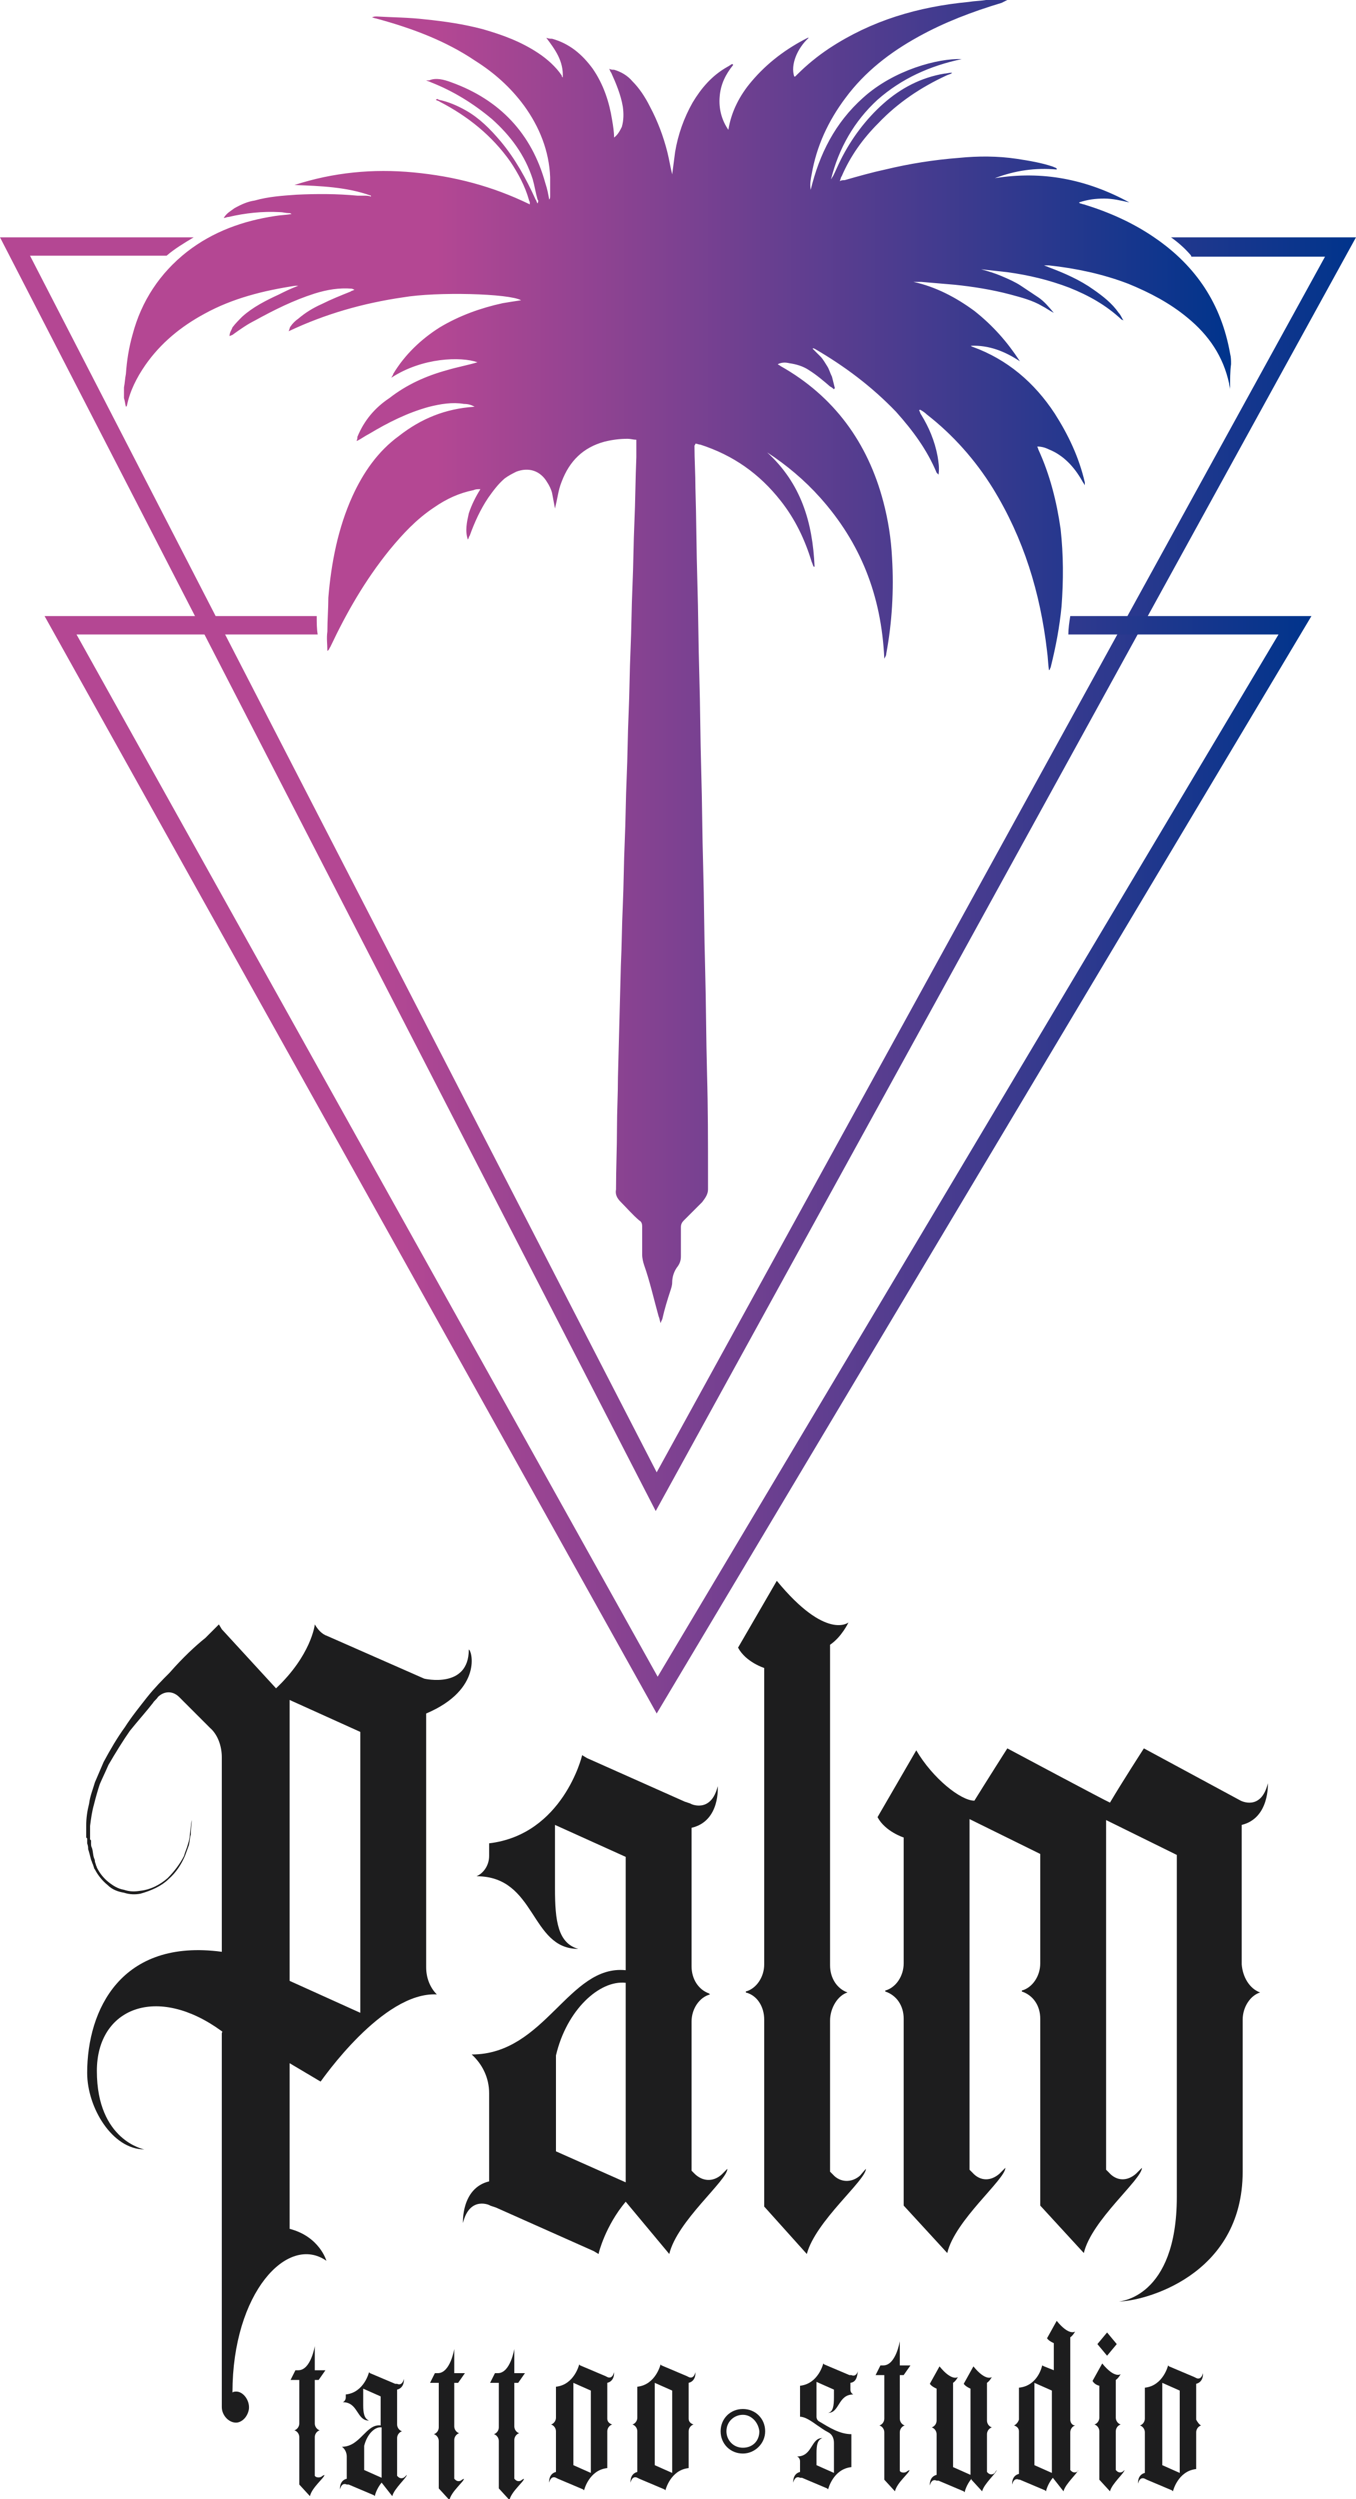
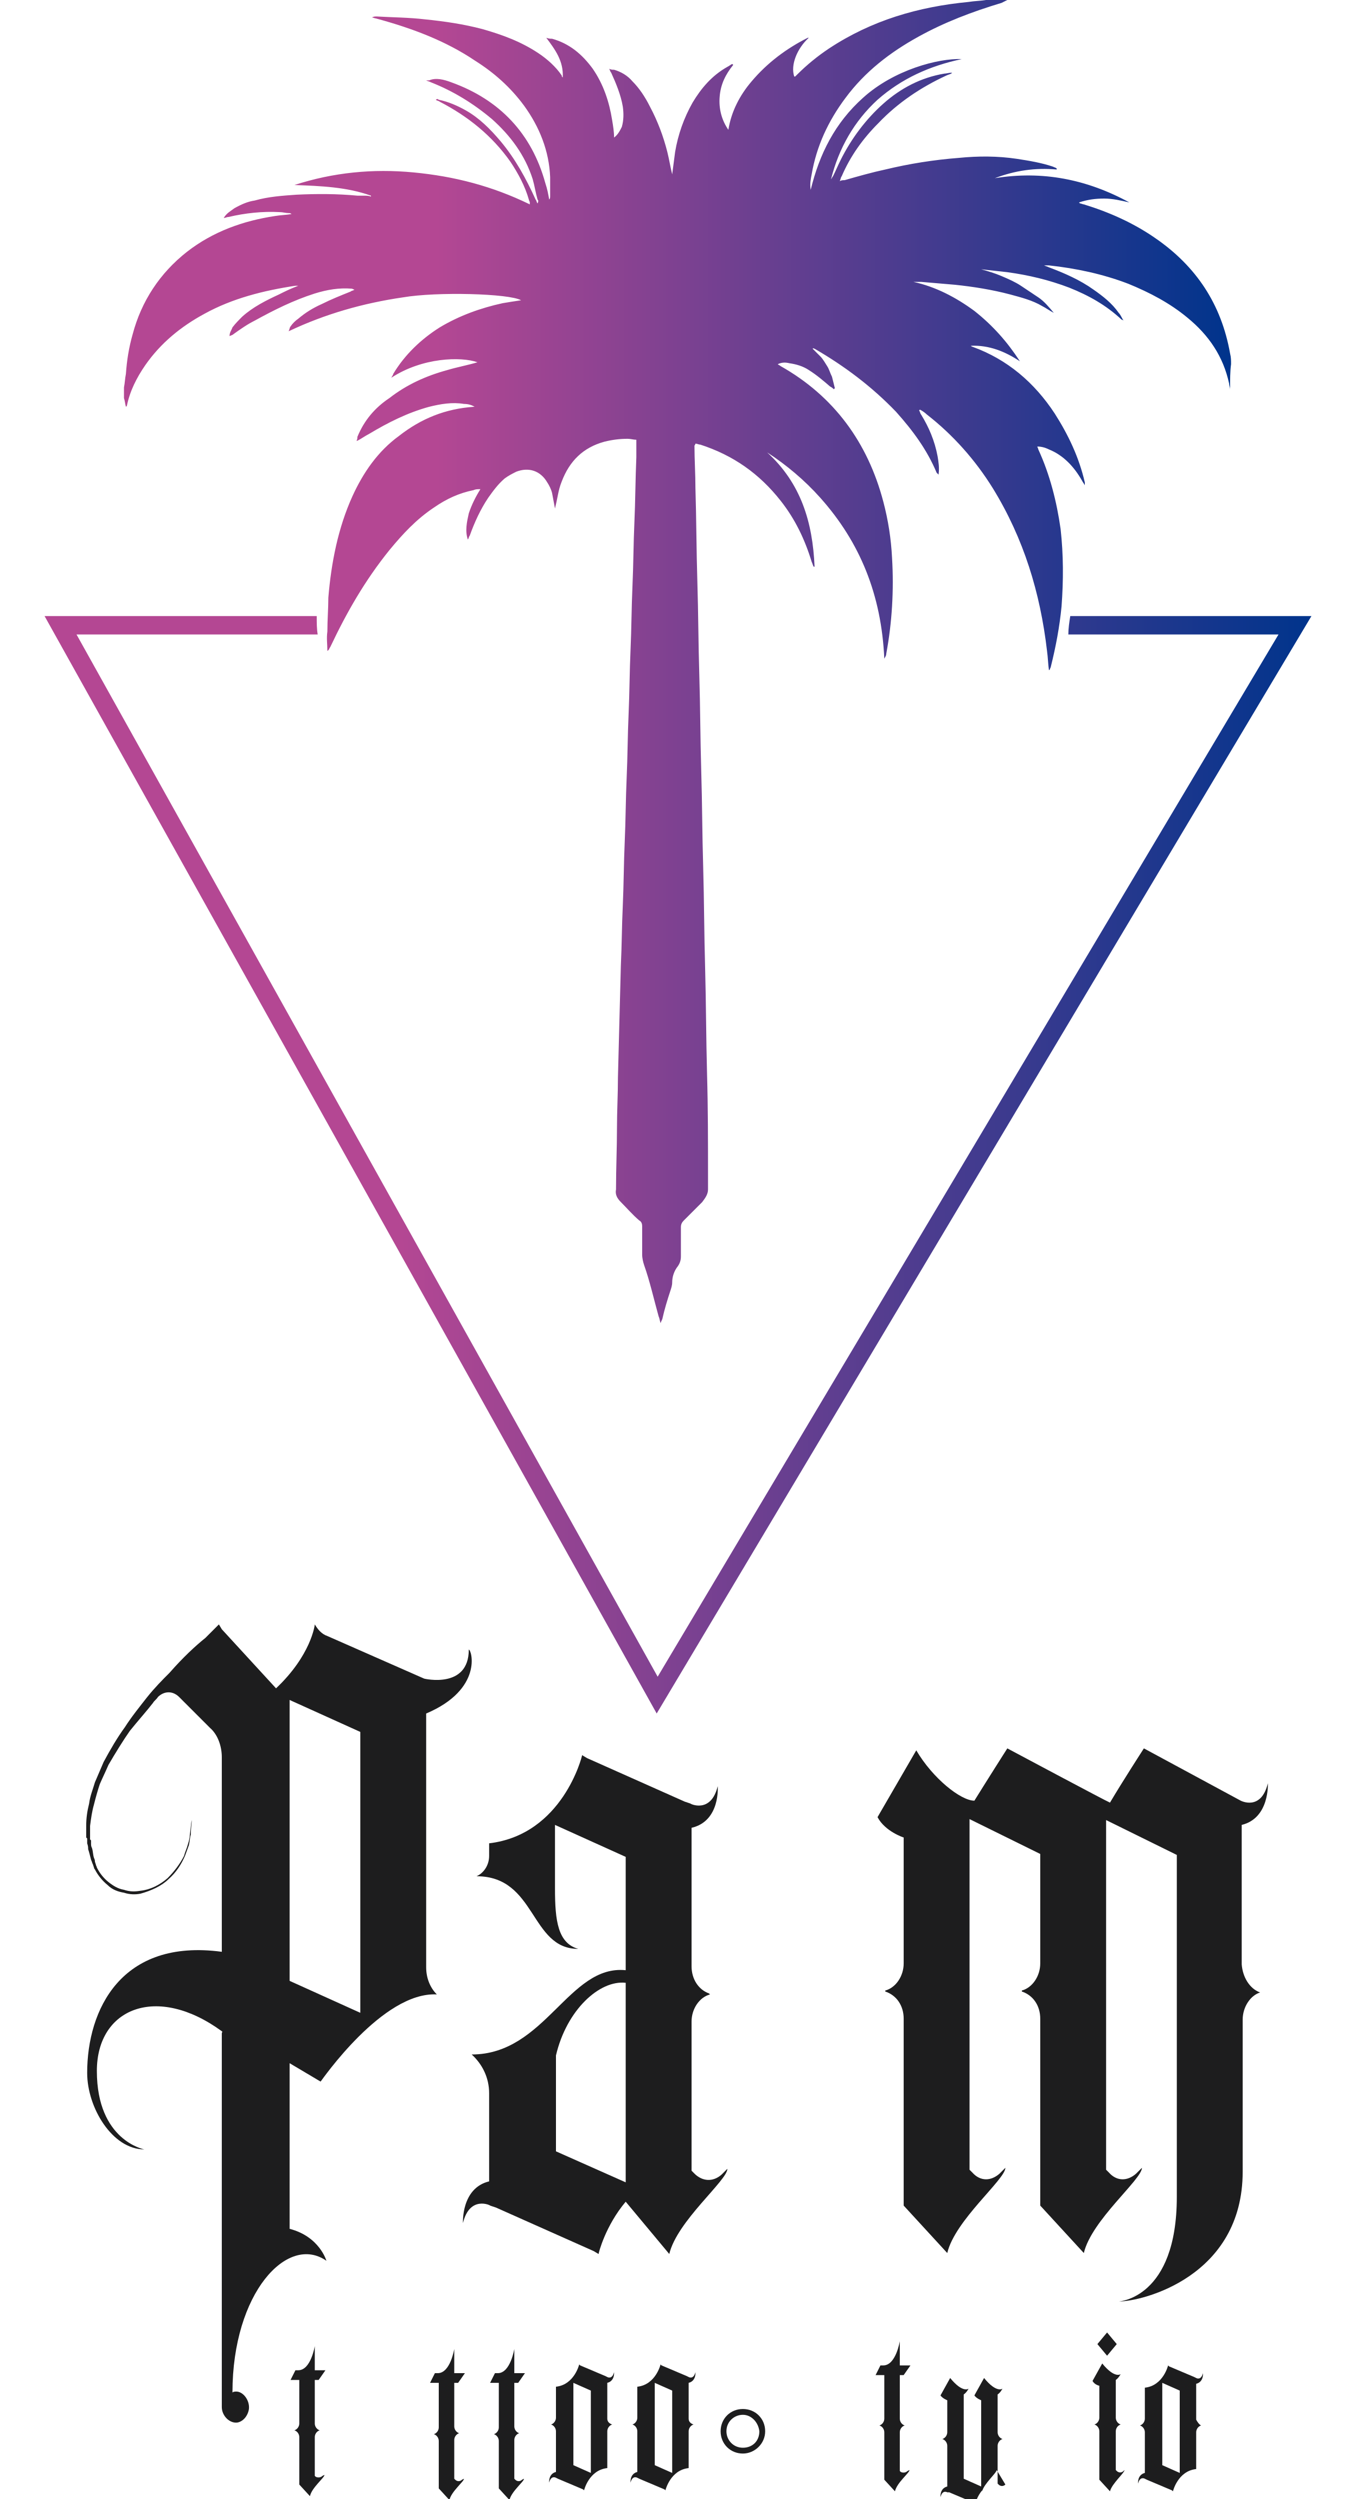
<svg xmlns="http://www.w3.org/2000/svg" version="1.1" id="Capa_1" x="0px" y="0px" viewBox="0 0 140 258" style="enable-background:new 0 0 140 258;" xml:space="preserve">
  <style type="text/css">
	.st0{fill:#1D1D1E;}
	.st1{fill:url(#SVGID_1_);}
	.st2{fill:url(#SVGID_2_);}
	.st3{fill:url(#SVGID_3_);}
</style>
  <g>
    <path class="st0" d="M33.3,255.6l0.2-0.1c0,0.3-1.3,1.3-1.5,2.2l-1.1-1.2v-4.9c0-0.3-0.2-0.6-0.5-0.7h0h0c0.3-0.1,0.5-0.4,0.5-0.7   v-4.5h-0.9l0.5-1h0.3c1.3,0,1.7-2.5,1.7-2.5v2.5h1.1l-0.7,1h-0.4v4.5c0,0.3,0.2,0.6,0.5,0.7c-0.3,0.1-0.5,0.4-0.5,0.7v4l0.1,0.1   C32.8,255.8,33.1,255.8,33.3,255.6z" />
-     <path class="st0" d="M42,255.5c0,0.3-1.3,1.4-1.5,2.2l-1.1-1.4c-0.5,0.6-0.7,1.3-0.7,1.4l-0.1-0.1l-2.6-1.1l-0.2,0   c0,0-0.5-0.3-0.7,0.5c0,0-0.1-0.9,0.7-1.1v-2.3c0-0.4-0.2-0.8-0.5-1c1.9,0,2.5-2.4,4-2.2v-3l-1.8-0.8v1.7c0,0.8,0.1,1.4,0.6,1.6   c-1.3,0-1.1-1.9-2.7-1.9c0.2-0.1,0.3-0.3,0.3-0.5v-0.3c1.9-0.2,2.4-2.3,2.4-2.3l0.1,0.1l2.6,1.1l0.2,0c0,0,0.5,0.3,0.7-0.5   c0,0,0.1,0.9-0.7,1.1v3.6c0,0.3,0.2,0.6,0.5,0.7l0,0c-0.3,0.1-0.5,0.4-0.5,0.7v3.8v0.1l0.1,0.1c0.2,0.2,0.5,0.2,0.7,0L42,255.5z    M39.4,250.6c-0.7-0.1-1.5,0.7-1.8,1.9v2.5l1.8,0.8V250.6z" />
-     <path class="st0" d="M87.8,246v0.7c0,0.2,0.1,0.4,0.3,0.5c-1.6,0-1.4,1.9-2.6,1.9c0.5-0.1,0.6-0.7,0.6-1.6v-0.8l-1.8-0.8v3.6   c0,0.2,0.1,0.4,0.3,0.5c1,0.6,2.1,1.3,3.3,1.3v3.4c-1.9,0.2-2.4,2.3-2.4,2.3l-0.1-0.1l-2.6-1.1l-0.2,0c0,0-0.5-0.3-0.7,0.5   c0,0-0.1-0.9,0.7-1.1v-1.1v0c0-0.2-0.1-0.4-0.3-0.5c1.6,0,1.4-1.9,2.6-1.9c-0.5,0.2-0.6,0.7-0.6,1.6v1.2l1.8,0.8l0-3.1   c0-0.5-0.2-0.9-0.6-1.1c-0.4-0.2-0.8-0.5-1.1-0.7c-0.7-0.5-1.3-0.9-1.8-0.9v-3.2c1.9-0.2,2.4-2.3,2.4-2.3l0.1,0.1l2.6,1.1l0.2,0   c0,0,0.5,0.3,0.7-0.5C88.5,244.9,88.6,245.9,87.8,246z" />
    <path class="st0" d="M93.7,255.1l0.2-0.1c0,0.3-1.3,1.3-1.5,2.2l-1.1-1.2v-4.9c0-0.3-0.2-0.6-0.5-0.7h0h0c0.3-0.1,0.5-0.4,0.5-0.7   v-4.5h-0.9l0.5-1h0.3c1.3,0,1.7-2.5,1.7-2.5v2.5H94l-0.7,1h-0.4v4.5c0,0.3,0.2,0.6,0.5,0.7c-0.3,0.1-0.5,0.4-0.5,0.7v4l0.1,0.1   C93.2,255.3,93.5,255.3,93.7,255.1z" />
    <path class="st0" d="M47.7,256l0.2-0.1c0,0.3-1.3,1.3-1.5,2.2l-1.1-1.2v-4.9c0-0.3-0.2-0.6-0.5-0.7h0h0c0.3-0.1,0.5-0.4,0.5-0.7   V246h-0.9l0.5-1h0.3c1.3,0,1.7-2.5,1.7-2.5v2.5H48l-0.7,1h-0.4v4.5c0,0.3,0.2,0.6,0.5,0.7c-0.3,0.1-0.5,0.4-0.5,0.7v4L47,256   C47.2,256.2,47.5,256.2,47.7,256z" />
    <path class="st0" d="M53.9,256l0.2-0.1c0,0.3-1.3,1.3-1.5,2.2l-1.1-1.2v-4.9c0-0.3-0.2-0.6-0.5-0.7h0h0c0.3-0.1,0.5-0.4,0.5-0.7   V246h-0.9l0.5-1h0.3c1.3,0,1.7-2.5,1.7-2.5v2.5h1.1l-0.7,1h-0.4v4.5c0,0.3,0.2,0.6,0.5,0.7c-0.3,0.1-0.5,0.4-0.5,0.7v4l0.1,0.1   C53.4,256.2,53.7,256.2,53.9,256z" />
-     <path class="st0" d="M102.9,255c0,0.3-1.3,1.4-1.5,2.2l-1.1-1.2v-0.1c-0.5,0.6-0.7,1.3-0.7,1.4l-0.1-0.1l-2.6-1.1l-0.2,0   c0,0-0.5-0.3-0.7,0.5c0,0-0.1-0.9,0.7-1.1v-4.2c0-0.3-0.2-0.6-0.5-0.7h0l0,0c0.3-0.1,0.5-0.4,0.5-0.7v-3.3c0,0-0.5-0.2-0.7-0.5   l1-1.8c1.3,1.6,1.9,1.1,1.9,1.1s-0.2,0.4-0.5,0.6v8.7l1.8,0.8v-8.9c0,0-0.5-0.2-0.7-0.5l1-1.8c1.3,1.6,1.9,1.1,1.9,1.1   s-0.2,0.4-0.5,0.6v3.9c0,0.3,0.2,0.6,0.5,0.7l0,0c-0.3,0.1-0.5,0.4-0.5,0.7v3.8v0.1l0.1,0.1c0.2,0.2,0.5,0.2,0.7,0L102.9,255z" />
-     <path class="st0" d="M111.3,255c0,0.3-1.3,1.4-1.5,2.2l-1.1-1.4c-0.5,0.6-0.7,1.3-0.7,1.4l-0.1-0.1l-2.6-1.1l-0.1,0   c0,0-0.5-0.3-0.7,0.5c0,0-0.1-0.9,0.7-1.1v-1.2V251c0-0.3-0.2-0.5-0.5-0.6h0l0,0c0.2-0.1,0.4-0.3,0.5-0.6v-3.3   c2-0.2,2.4-2.3,2.4-2.3l0.2,0.1l1,0.4v-0.8v-2c0,0-0.5-0.2-0.7-0.5l1-1.8c1.3,1.6,1.9,1.1,1.9,1.1s-0.2,0.4-0.5,0.6v8.5   c0,0.3,0.2,0.6,0.5,0.6v0c-0.3,0.1-0.5,0.4-0.5,0.7v3.8v0.1l0.1,0.1c0.2,0.2,0.5,0.2,0.7,0L111.3,255z M108.6,246.8l-1.8-0.8v8.1   v0.4l1.8,0.8v-2.4V249V246.8z" />
+     <path class="st0" d="M102.9,255c0,0.3-1.3,1.4-1.5,2.2v-0.1c-0.5,0.6-0.7,1.3-0.7,1.4l-0.1-0.1l-2.6-1.1l-0.2,0   c0,0-0.5-0.3-0.7,0.5c0,0-0.1-0.9,0.7-1.1v-4.2c0-0.3-0.2-0.6-0.5-0.7h0l0,0c0.3-0.1,0.5-0.4,0.5-0.7v-3.3c0,0-0.5-0.2-0.7-0.5   l1-1.8c1.3,1.6,1.9,1.1,1.9,1.1s-0.2,0.4-0.5,0.6v8.7l1.8,0.8v-8.9c0,0-0.5-0.2-0.7-0.5l1-1.8c1.3,1.6,1.9,1.1,1.9,1.1   s-0.2,0.4-0.5,0.6v3.9c0,0.3,0.2,0.6,0.5,0.7l0,0c-0.3,0.1-0.5,0.4-0.5,0.7v3.8v0.1l0.1,0.1c0.2,0.2,0.5,0.2,0.7,0L102.9,255z" />
    <path class="st0" d="M116.1,255c0,0.3-1.3,1.4-1.5,2.2l-1.1-1.2V251c0-0.3-0.2-0.6-0.5-0.7v0c0.3-0.1,0.5-0.4,0.5-0.7v-3.3   c0,0-0.5-0.1-0.7-0.5l1-1.8c1.3,1.6,1.9,1.1,1.9,1.1s-0.2,0.4-0.5,0.6v3.9c0,0.3,0.2,0.6,0.5,0.7c-0.3,0.1-0.5,0.4-0.5,0.7v4   l0.1,0.1c0.2,0.2,0.5,0.2,0.7,0L116.1,255z M113.3,242l1-1.2l1,1.2l-1,1.2L113.3,242z" />
    <path class="st0" d="M124,250.4L124,250.4c-0.3,0.1-0.5,0.4-0.5,0.7v3.8c-1.9,0.2-2.4,2.3-2.4,2.3l-0.1-0.1l-2.6-1.1l-0.2-0.1   c0,0-0.5-0.3-0.7,0.5c0,0-0.1-0.9,0.7-1.1v-4.2c0-0.3-0.2-0.6-0.5-0.7h0c0.3-0.1,0.5-0.4,0.5-0.7v-3.2c1.9-0.2,2.4-2.3,2.4-2.3   l0.1,0.1l2.6,1.1l0.2,0.1c0,0,0.5,0.3,0.7-0.5c0,0,0.1,0.9-0.7,1.1v3.7C123.6,250,123.8,250.3,124,250.4z M121.8,246.8L120,246v8.5   l1.8,0.8V246.8z" />
    <path class="st0" d="M63.2,250.3L63.2,250.3c-0.3,0.1-0.5,0.4-0.5,0.7v3.8c-1.9,0.2-2.4,2.3-2.4,2.3l-0.1-0.1l-2.6-1.1l-0.2-0.1   c0,0-0.5-0.3-0.7,0.5c0,0-0.1-0.9,0.7-1.1V251c0-0.3-0.2-0.6-0.5-0.7h0c0.3-0.1,0.5-0.4,0.5-0.7v-3.2c1.9-0.2,2.4-2.3,2.4-2.3   l0.1,0.1l2.6,1.1l0.2,0.1c0,0,0.5,0.3,0.7-0.5c0,0,0.1,0.9-0.7,1.1v3.7C62.7,250,62.9,250.2,63.2,250.3z M61,246.8l-1.8-0.8v8.5   l1.8,0.8V246.8z" />
    <path class="st0" d="M71.6,250.3L71.6,250.3c-0.3,0.1-0.5,0.4-0.5,0.7v3.8c-1.9,0.2-2.4,2.3-2.4,2.3l-0.1-0.1l-2.6-1.1l-0.2-0.1   c0,0-0.5-0.3-0.7,0.5c0,0-0.1-0.9,0.7-1.1V251c0-0.3-0.2-0.6-0.5-0.7h0c0.3-0.1,0.5-0.4,0.5-0.7v-3.2c1.9-0.2,2.4-2.3,2.4-2.3   l0.1,0.1l2.6,1.1l0.2,0.1c0,0,0.5,0.3,0.7-0.5c0,0,0.1,0.9-0.7,1.1v3.7C71.1,250,71.3,250.2,71.6,250.3z M69.4,246.8l-1.8-0.8v8.5   l1.8,0.8V246.8z" />
    <g>
      <path class="st0" d="M76.7,253.3c-1.3,0-2.3-1-2.3-2.3c0-1.3,1-2.3,2.3-2.3s2.3,1,2.3,2.3C79,252.3,77.9,253.3,76.7,253.3z     M76.7,249.3c-0.9,0-1.7,0.7-1.7,1.7c0,0.9,0.7,1.7,1.7,1.7s1.7-0.7,1.7-1.7C78.3,250.1,77.6,249.3,76.7,249.3z" />
    </g>
    <g>
      <path class="st0" d="M44,176.9v26.2c0,1.1,0.4,2.1,1.1,2.8c-5.6-0.3-11.9,8.9-12,9l-3.2-1.9v17.1c3.1,0.8,3.8,3.3,3.8,3.3    c-4-2.8-9.7,3.3-9.7,13.6c0.1-0.1,0.3-0.1,0.4-0.1c0.7,0,1.4,0.9,1.3,1.8c-0.1,0.7-0.6,1.3-1.2,1.4c-0.8,0.1-1.6-0.7-1.6-1.6    c0-0.1,0-0.1,0-0.1v-38.5c0,0,0.1-0.2,0-0.2c-6.7-4.9-12.9-2.4-12.9,4.1c0,7.2,4.9,8.1,4.9,8.1c-3.3,0-5.9-4.3-5.9-7.9    c0-6.5,3.5-13.9,13.9-12.5v-20.1c0-1.1-0.4-2.3-1.2-3l-3.2-3.2c-0.7-0.7-1.6-0.6-2.2,0c-0.1,0.2-0.4,0.4-0.5,0.6    c-0.7,0.9-1.6,1.9-2.4,2.9c-0.7,1-1.5,2.3-2.2,3.5c-0.3,0.7-0.6,1.3-0.9,2c-0.2,0.6-0.4,1.3-0.6,2.1c-0.2,0.7-0.3,1.4-0.4,2.2v0.3    v0.1v0.2v0.3v0.3v0.2l0.1,0.1v0.3c0,0.2,0,0.3,0.1,0.5c0.1,0.3,0.1,0.7,0.2,1c0.1,0.2,0.1,0.3,0.1,0.4l0.1,0.3    c0,0.1,0.1,0.2,0.1,0.3c0.3,0.6,0.7,1.1,1.2,1.5c0.5,0.4,1,0.7,1.6,0.8c0.6,0.2,1.1,0.2,1.7,0.1c1-0.1,2-0.6,2.8-1.3    c0.7-0.7,1.3-1.5,1.7-2.3c0.1-0.4,0.3-0.8,0.4-1.2c0.1-0.3,0.2-0.7,0.2-1c0.1-0.6,0.1-1.1,0.2-1.5c0-0.2,0-0.3,0-0.4    c0-0.1,0-0.2,0-0.2s0,0.1,0,0.2c0,0.1,0,0.3,0,0.4c0,0.3-0.1,0.9-0.1,1.5c-0.1,0.3-0.1,0.7-0.2,1.1c-0.1,0.3-0.3,0.8-0.4,1.1    c-0.4,0.9-0.9,1.7-1.7,2.4c-0.7,0.7-1.8,1.2-2.9,1.5c-0.5,0.1-1.1,0.1-1.7-0.1c-0.6-0.1-1.2-0.3-1.7-0.8c-0.5-0.4-1-1-1.3-1.6    c-0.1-0.1-0.1-0.2-0.1-0.2l-0.1-0.3c-0.1-0.2-0.1-0.3-0.2-0.5c-0.1-0.4-0.2-0.8-0.3-1.1c0-0.2,0-0.3-0.1-0.6v-0.3v-0.2l-0.1-0.1    v-0.3v-0.3v-0.2v-0.1v-0.3c0-0.8,0.1-1.5,0.3-2.3c0.1-0.8,0.4-1.5,0.6-2.2c0.3-0.7,0.6-1.4,0.9-2.1c0.7-1.3,1.4-2.5,2.2-3.6    c0.7-1.1,1.6-2.2,2.3-3.1c0.8-1,1.6-1.8,2.3-2.5c1.4-1.6,2.7-2.8,3.7-3.6c0.4-0.4,0.8-0.8,1-1c0.1-0.1,0.2-0.2,0.3-0.3    c0.1-0.1,0.1-0.1,0.1-0.1l0.3,0.5l5.6,6.1c3.6-3.4,4-6.5,4-6.6c0.3,0.5,0.7,1,1.3,1.2l10,4.4c0,0,4.6,1.1,4.6-3    C48.7,170.3,49.9,174.4,44,176.9z M37.2,178.8l-7.3-3.3v29l7.3,3.3V178.8z" />
      <path class="st0" d="M75.1,223.9c0,1.2-5.2,5.4-6,8.8l-4.5-5.4c-2.1,2.5-2.8,5.3-2.8,5.4l-0.5-0.3l-10.1-4.5l-0.6-0.2    c0.1,0-2.1-1.1-2.8,1.8c0,0-0.2-3.6,2.7-4.3v-9.1c0-1.6-0.7-3-1.8-4c7.6,0,10-9.3,15.9-8.7v-11.7l-7.3-3.3v6.6    c0,3.3,0.3,5.6,2.4,6.2c-5,0-4.3-7.5-10.5-7.5c0.7-0.3,1.3-1.1,1.3-2.1v-1.3c7.6-0.9,9.6-9,9.6-9.1l0.5,0.3l10.1,4.5l0.6,0.2    c-0.1,0,2.1,1.1,2.8-1.8c0,0,0.3,3.6-2.7,4.3V203c0,1.3,0.7,2.4,1.8,2.8l0.1,0.1c-1.1,0.3-1.9,1.5-1.9,2.8v14.9v0.5l0.3,0.3    c0.8,0.8,1.9,0.9,2.8,0.1L75.1,223.9z M64.6,204.7c-2.7-0.3-6.1,2.8-7.2,7.5v9.9l7.2,3.2V204.7z" />
-       <path class="st0" d="M89.4,223.9c0,1.2-5.2,5.4-6.1,8.8l-4.4-4.9v-19.3c0-1.3-0.7-2.5-1.9-2.8v-0.1c1.1-0.3,1.9-1.5,1.9-2.8v-5.7    v-24.9c0,0-1.9-0.6-2.7-2.1l4-6.9c5.1,6.2,7.4,4.3,7.4,4.3s-0.7,1.5-1.9,2.3v33.1c0,1.3,0.7,2.4,1.8,2.8c-1,0.3-1.8,1.6-1.8,2.9    v15.6l0.3,0.3c0.7,0.8,1.9,0.9,2.8,0.1L89.4,223.9z" />
      <path class="st0" d="M130.1,205.7c-1,0.3-1.8,1.5-1.8,2.8v15.7c0,10.8-10.3,13.4-12.8,13.4c0,0,6-0.3,6-10.8c0-10.8,0-35.3,0-35.3    l-7.3-3.6V221v3l0.3,0.3c0.8,0.9,1.9,0.9,2.8,0.1l0.6-0.6c0,1.2-5.2,5.4-6,8.8l-4.5-4.9v-19.3c0-1.3-0.7-2.4-1.9-2.8v-0.1    c1.1-0.3,1.9-1.5,1.9-2.8v-11.3l-7.3-3.6v36.2l0.3,0.3c0.8,0.9,1.9,0.9,2.8,0.1l0.6-0.6c0,1.2-5.2,5.4-6,8.8l-4.5-4.9v-19.3    c0-1.3-0.7-2.4-1.9-2.8v-0.1c1.1-0.3,1.9-1.5,1.9-2.8v-12.5v-0.5c0,0-1.9-0.6-2.7-2.1l4-6.9c1.7,2.9,4.6,5.2,6,5.2    c1.3-2.1,3.4-5.4,3.4-5.4s10.3,5.5,10.6,5.6c1.3-2.2,3.5-5.6,3.5-5.6l10,5.4c0,0,2.1,1.1,2.8-1.8c0,0,0.2,3.6-2.7,4.3v14.4    C128.3,204.1,129,205.3,130.1,205.7z" />
    </g>
  </g>
  <path class="st0" d="M70,127.9" />
  <g>
    <linearGradient id="SVGID_1_" gradientUnits="userSpaceOnUse" x1="6.384656e-05" y1="90.25" x2="140.039" y2="90.25">
      <stop offset="0.281" style="stop-color:#B44793" />
      <stop offset="1" style="stop-color:#00348C" />
    </linearGradient>
-     <path class="st1" d="M120.9,24.5c0.7,0.5,1.4,1.1,2,1.8c0,0,0.1,0.1,0.1,0.2h13.8l-69,125.5L3.1,26.4h14.1c0.8-0.7,1.8-1.3,2.8-1.9   H0L67.7,156L140,24.5H120.9z" />
  </g>
  <g>
    <linearGradient id="SVGID_2_" gradientUnits="userSpaceOnUse" x1="4.616" y1="120.261" x2="135.424" y2="120.261">
      <stop offset="0.281" style="stop-color:#B44793" />
      <stop offset="1" style="stop-color:#00348C" />
    </linearGradient>
    <path class="st2" d="M110.5,63.6c-0.1,0.6-0.2,1.3-0.2,1.9H132L67.9,173.1L7.9,65.5h24.9c-0.1-0.6-0.1-1.2-0.1-1.8c0,0,0-0.1,0-0.1   H4.6l63.2,113.3l67.6-113.3H110.5z" />
  </g>
  <g>
    <linearGradient id="SVGID_3_" gradientUnits="userSpaceOnUse" x1="13.009" y1="68.325" x2="127.031" y2="68.325">
      <stop offset="0.281" style="stop-color:#B44793" />
      <stop offset="1" style="stop-color:#00348C" />
    </linearGradient>
    <path class="st3" d="M127,40.2c0-0.2-0.1-0.4-0.1-0.6c-0.6-2.8-2.1-5-4.3-6.8c-1.8-1.5-3.9-2.6-6.1-3.5c-2.6-1-5.4-1.6-8.2-1.9   c-0.2,0-0.3,0-0.5,0c0.2,0.1,0.3,0.1,0.5,0.2c1.6,0.6,3.2,1.3,4.6,2.3c1,0.7,1.9,1.4,2.6,2.4c0.2,0.2,0.3,0.5,0.5,0.8   c-0.1-0.1-0.2-0.1-0.2-0.1c-1.6-1.5-3.4-2.5-5.4-3.3c-2.1-0.8-4.2-1.3-6.4-1.6c-0.9-0.1-1.8-0.2-2.7-0.3c0.7,0.2,1.4,0.4,2.1,0.7   c0.7,0.3,1.4,0.6,2,1c0.6,0.4,1.2,0.8,1.8,1.2c0.6,0.4,1.1,1,1.6,1.6c-0.4-0.2-0.8-0.5-1.2-0.7c-1-0.6-2.2-0.9-3.3-1.2   c-1.9-0.5-3.8-0.8-5.7-1c-1.2-0.1-2.3-0.2-3.5-0.3c-0.3,0-0.5,0-0.8,0c2.3,0.5,4.4,1.6,6.3,3c1.9,1.5,3.4,3.2,4.7,5.2   c-1.5-1-3.2-1.7-5.1-1.6c0.1,0,0.1,0.1,0.2,0.1c3.6,1.3,6.4,3.7,8.5,6.9c1.4,2.2,2.5,4.5,3.1,7.1c0,0.1,0,0.1,0,0.2c0,0,0,0,0,0.1   c-0.1-0.2-0.2-0.3-0.3-0.5c-0.8-1.4-1.9-2.6-3.4-3.2c-0.4-0.2-0.8-0.3-1.2-0.3c0,0.1,0.1,0.2,0.1,0.3c1.2,2.6,1.9,5.4,2.3,8.2   c0.3,2.7,0.3,5.3,0.1,8c-0.2,2.1-0.6,4.2-1.1,6.2c0,0.1-0.1,0.2-0.1,0.3c0,0,0,0-0.1,0.1c-0.1-0.7-0.1-1.3-0.2-2   c-0.7-6-2.4-11.6-5.6-16.8c-1.8-2.9-4.1-5.5-6.8-7.6c-0.2-0.2-0.5-0.4-0.7-0.5c0,0-0.1,0-0.1,0.1c0.1,0.1,0.1,0.3,0.2,0.4   c0.8,1.3,1.4,2.7,1.7,4.3c0.1,0.6,0.2,1.2,0.1,1.9c-0.1-0.1-0.1-0.1-0.2-0.2c-1-2.4-2.5-4.4-4.2-6.3c-2.5-2.6-5.3-4.7-8.4-6.5   c-0.1,0-0.1-0.1-0.2,0c0.3,0.3,0.5,0.5,0.8,0.8c0.3,0.3,0.5,0.7,0.7,1c0.2,0.3,0.3,0.7,0.5,1.1c0.1,0.4,0.2,0.8,0.3,1.2   c0,0-0.1,0-0.1,0.1c-0.1-0.1-0.2-0.2-0.4-0.3c-0.7-0.6-1.4-1.2-2.2-1.7c-0.6-0.4-1.3-0.6-2-0.7c-0.4-0.1-0.8-0.1-1.2,0.1   c0.1,0.1,0.2,0.1,0.3,0.2c5.5,3.1,9,7.9,10.6,14c0.5,1.9,0.8,3.8,0.9,5.8c0.2,3.3,0,6.7-0.6,9.9c0,0.2-0.1,0.3-0.2,0.5   C91,61.4,88.8,56,84.7,51.4c-1.6-1.8-3.5-3.4-5.5-4.7c3.5,3.2,4.7,7.2,4.9,11.8c0,0-0.1,0-0.1,0c-0.1-0.2-0.1-0.3-0.2-0.5   c-0.7-2.3-1.7-4.4-3.2-6.3c-2.2-2.8-4.9-4.7-8.3-5.8c-0.2,0-0.3-0.1-0.5-0.1c0,0.1-0.1,0.2-0.1,0.2c0,1.5,0.1,2.9,0.1,4.4   c0.1,3.2,0.1,6.5,0.2,9.7c0.1,3.2,0.1,6.4,0.2,9.6c0.1,3.3,0.1,6.6,0.2,9.9s0.1,6.6,0.2,9.9c0.1,3.5,0.1,7,0.2,10.4   c0.1,3.7,0.1,7.3,0.2,11c0.1,3.5,0.1,7,0.1,10.5c0,0.5,0,1,0,1.4c0,0.5-0.3,0.9-0.6,1.3c-0.6,0.6-1.3,1.3-1.9,1.9   c-0.2,0.2-0.3,0.4-0.3,0.7c0,1,0,2,0,3c0,0.4-0.1,0.7-0.3,1c-0.4,0.5-0.6,1.1-0.6,1.7c0,0.3-0.1,0.6-0.2,0.9   c-0.3,0.9-0.6,1.9-0.8,2.8c0,0.1-0.1,0.2-0.2,0.5c-0.1-0.3-0.1-0.5-0.2-0.7c-0.5-1.8-0.9-3.6-1.5-5.3c-0.1-0.3-0.2-0.7-0.2-1.1   c0-1,0-2,0-2.9c0-0.3-0.1-0.5-0.3-0.6c-0.7-0.6-1.3-1.3-1.9-1.9c-0.4-0.4-0.6-0.8-0.5-1.3c0-2.1,0.1-4.3,0.1-6.4   c0-1.7,0.1-3.4,0.1-5.2c0.1-3.8,0.2-7.7,0.3-11.5c0.1-2.1,0.1-4.1,0.2-6.2c0.1-2.2,0.1-4.4,0.2-6.6c0.1-2.2,0.1-4.4,0.2-6.6   c0.1-2.2,0.1-4.4,0.2-6.6c0.1-2.2,0.1-4.4,0.2-6.6s0.1-4.4,0.2-6.6c0.1-2.2,0.1-4.4,0.2-6.6c0.1-2.2,0.1-4.4,0.2-6.7   c0-0.6,0-1.2,0-1.8c-0.3,0-0.6-0.1-0.9-0.1c-0.8,0-1.6,0.1-2.4,0.3c-2.2,0.6-3.6,2-4.4,4.1c-0.2,0.5-0.3,0.9-0.4,1.4   c-0.1,0.5-0.2,1-0.3,1.4c-0.1-0.5-0.2-1.1-0.3-1.6c-0.1-0.4-0.3-0.8-0.5-1.1c-0.7-1.2-1.9-1.6-3.2-1.1c-0.4,0.2-0.8,0.4-1.2,0.7   c-0.7,0.6-1.2,1.3-1.7,2c-0.8,1.2-1.4,2.5-1.9,3.9c-0.1,0.1-0.1,0.3-0.2,0.4c-0.3-0.9-0.1-1.8,0.1-2.7c0.3-0.9,0.7-1.7,1.2-2.5   c-0.3,0-0.5,0-0.7,0.1c-1.5,0.3-2.8,0.9-4.1,1.8c-1.8,1.2-3.2,2.7-4.6,4.4c-2.5,3.1-4.4,6.4-6.1,10c-0.1,0.1-0.1,0.3-0.3,0.4   c0-0.7-0.1-1.3,0-2c0-1.2,0.1-2.4,0.1-3.5c0.3-3.6,1-7.2,2.5-10.5c1.1-2.4,2.6-4.6,4.8-6.2c2.3-1.8,4.8-2.8,7.7-3c0,0,0.1,0,0.1,0   c-0.3-0.2-0.7-0.3-1.1-0.3c-1.2-0.2-2.4,0-3.6,0.3c-2.2,0.6-4.2,1.6-6.2,2.8c-0.4,0.2-0.8,0.5-1.2,0.7c0,0,0,0-0.1,0   c0.1-0.1,0.1-0.3,0.1-0.4c0.7-1.7,1.8-3,3.3-4c1.8-1.4,3.8-2.3,6-2.9c1-0.3,2.1-0.5,3.1-0.8c-1.7-0.6-5.7-0.5-8.9,1.6   c0.1-0.2,0.2-0.3,0.2-0.4c1.2-2,2.9-3.6,4.8-4.8c2-1.2,4.2-2,6.5-2.5c0.6-0.1,1.2-0.2,1.9-0.3c-1.2-0.7-8.7-0.9-12.2-0.3   c-4.1,0.6-8,1.7-11.8,3.5c0.1-0.2,0.1-0.4,0.2-0.5c0.2-0.3,0.5-0.6,0.8-0.8c0.7-0.6,1.5-1.1,2.4-1.5c1-0.5,2-0.9,3-1.3   c0.1-0.1,0.3-0.1,0.4-0.2c-0.1,0-0.2-0.1-0.3-0.1c-1.3-0.1-2.5,0.1-3.8,0.5c-2.2,0.7-4.2,1.7-6.2,2.8c-0.8,0.4-1.5,0.9-2.2,1.4   c-0.1,0.1-0.2,0.1-0.4,0.2c0-0.4,0.2-0.6,0.3-0.9c0.3-0.4,0.7-0.8,1-1.1c1.1-1,2.5-1.7,3.8-2.3c0.6-0.3,1.2-0.6,2-0.9   c-0.2,0-0.3,0-0.3,0c-3.3,0.5-6.5,1.3-9.4,2.9c-2.4,1.3-4.5,3-6.1,5.3c-0.9,1.3-1.6,2.7-1.9,4.2c0,0,0,0-0.1,0.1   c-0.1-0.4-0.1-0.6-0.2-0.9c0-0.4,0-0.7,0-1.1c0.1-0.5,0.1-0.9,0.2-1.4c0.1-1.4,0.3-2.7,0.7-4.1c0.9-3.4,2.8-6.3,5.6-8.5   c2.7-2.1,5.8-3.2,9.1-3.7c0.6-0.1,1.1-0.1,1.7-0.2c-0.1-0.1-0.2-0.1-0.3-0.1c-0.3,0-0.6-0.1-0.9-0.1c-1.8-0.1-3.6,0.1-5.3,0.5   c-0.2,0-0.3,0.1-0.5,0.1c0.3-0.5,0.7-0.7,1.1-1c0.7-0.4,1.4-0.7,2.1-0.8c1.4-0.4,2.9-0.5,4.3-0.6c2.1-0.1,4.2-0.1,6.3,0.1   c0.2,0,0.5,0,0.7,0c0.2,0,0.5,0,0.7,0.1c0,0,0-0.1,0-0.1c-2.5-0.9-5.2-1-7.9-1.1c4-1.3,8.1-1.7,12.3-1.3c4.2,0.4,8.1,1.4,12,3.3   c0-0.1,0-0.2,0-0.2c0-0.1-0.1-0.2-0.1-0.3c-0.4-1.4-1.1-2.7-1.9-3.9c-1.9-2.7-4.4-4.7-7.3-6.2c-0.1-0.1-0.3-0.1-0.4-0.2   c0.1-0.1,0.2-0.1,0.3,0c1,0.2,1.9,0.6,2.8,1.1c1.4,0.8,2.5,1.9,3.6,3.2c1.5,1.8,2.6,3.8,3.6,6c0.1,0.1,0.1,0.3,0.2,0.4   c0.1-0.2,0.1-0.3,0-0.4c-0.2-0.7-0.3-1.4-0.5-2.1c-0.8-2.5-2.3-4.5-4.2-6.2c-1.9-1.6-4-2.9-6.3-3.8c-0.2-0.1-0.3-0.1-0.5-0.2   c0.1,0,0.2,0,0.3,0C45,8,45.8,8.2,46.6,8.5c5,1.8,8.3,5.3,9.7,10.4c0.2,0.6,0.3,1.1,0.4,1.7c0.1-0.1,0.1-0.2,0.1-0.4   c0-0.6,0-1.3,0-1.9c-0.1-2.7-1.1-5.2-2.7-7.4c-1.4-1.9-3.1-3.4-5-4.6C46,4.2,42.5,2.9,38.8,1.9c-0.1,0-0.3-0.1-0.4-0.1   c0.2-0.1,0.3-0.1,0.5-0.1c1.7,0.1,3.3,0.1,5,0.3c2,0.2,4,0.5,5.9,1c2.1,0.6,4,1.3,5.8,2.5c0.9,0.6,1.8,1.4,2.4,2.3   C58,7.9,58,7.9,58.1,8c0.1-1.7-0.8-2.9-1.7-4.1C56.7,4,56.8,4,57,4c1.8,0.5,3.1,1.6,4.2,3.1c1.1,1.6,1.7,3.4,2,5.3   c0.1,0.6,0.2,1.2,0.2,1.8c0.4-0.3,0.6-0.7,0.8-1.1c0.2-0.7,0.2-1.4,0.1-2.1c-0.2-1.2-0.7-2.4-1.2-3.5c-0.1-0.1-0.1-0.2-0.2-0.4   c0.2,0.1,0.3,0.1,0.5,0.1c0.7,0.2,1.4,0.6,1.9,1.2C66,9.1,66.6,10,67.1,11c0.8,1.5,1.4,3.1,1.8,4.7c0.2,0.8,0.3,1.5,0.5,2.3   c0.1-0.8,0.2-1.5,0.3-2.3c0.3-1.8,0.9-3.5,1.8-5.1c0.9-1.5,2-2.8,3.6-3.7c0.2-0.1,0.3-0.2,0.5-0.3c0,0,0,0,0.1,0.1   c-0.8,1-1.3,2-1.4,3.3c-0.1,1.2,0.2,2.4,0.9,3.4c0.3-1.9,1.2-3.6,2.4-5c1.6-1.9,3.6-3.4,5.8-4.5c0,0,0.1,0,0.1,0   C82.3,5,81.6,6.7,82,7.9c0,0,0.1,0,0.1,0c0.1-0.1,0.1-0.1,0.2-0.2c1-1,2.1-1.9,3.3-2.7C90,2.1,94.8,0.7,100,0.2   c0.6-0.1,1.2-0.1,1.8-0.2c0.7,0,1.5,0,2.2,0c-0.2,0.1-0.4,0.2-0.6,0.3c-3,0.9-5.9,2-8.6,3.5c-2.9,1.6-5.5,3.6-7.5,6.3   c-1.8,2.4-3,5-3.5,7.9c-0.1,0.5-0.2,1-0.1,1.6c0.9-3.7,2.5-6.9,5.4-9.5c3.2-2.9,7.8-4.1,10.2-4c-3.3,0.7-6.2,2-8.7,4.2   c-2.4,2.2-4,5-4.8,8.2c0.1-0.1,0.1-0.2,0.2-0.3c0.3-0.6,0.5-1.1,0.8-1.7c1.1-2.2,2.6-4.2,4.4-5.8c1.8-1.6,3.9-2.7,6.3-3.1   c0.2,0,0.5-0.1,0.8-0.1c-0.1,0.1-0.1,0.1-0.1,0.1c-0.2,0.1-0.3,0.1-0.5,0.2c-2.6,1.2-5,2.8-7,4.9c-1.6,1.6-2.9,3.4-3.8,5.5   c-0.1,0.1-0.1,0.3-0.2,0.5c0.2-0.1,0.3-0.1,0.5-0.1c1.4-0.4,2.8-0.8,4.2-1.1c2.5-0.6,5-1,7.6-1.2c2-0.2,4-0.2,6,0.1   c1.3,0.2,2.5,0.4,3.7,0.8c0.2,0.1,0.3,0.1,0.4,0.2c0,0,0,0.1,0,0.1c-2.2-0.2-4.3,0.1-6.4,0.9c4.9-0.8,9.5,0.1,13.9,2.5   c-0.9-0.2-1.7-0.4-2.6-0.4c-0.9,0-1.7,0.1-2.6,0.4c0.1,0.1,0.1,0.1,0.1,0.1c0.1,0,0.3,0.1,0.4,0.1c2.6,0.8,5.1,1.9,7.4,3.5   c4.2,2.9,6.8,6.8,7.7,11.9c0.1,0.4,0.1,0.7,0.1,1.1C127,38.3,127,39.2,127,40.2z" />
  </g>
  <path class="st0" d="M70,126.7" />
</svg>